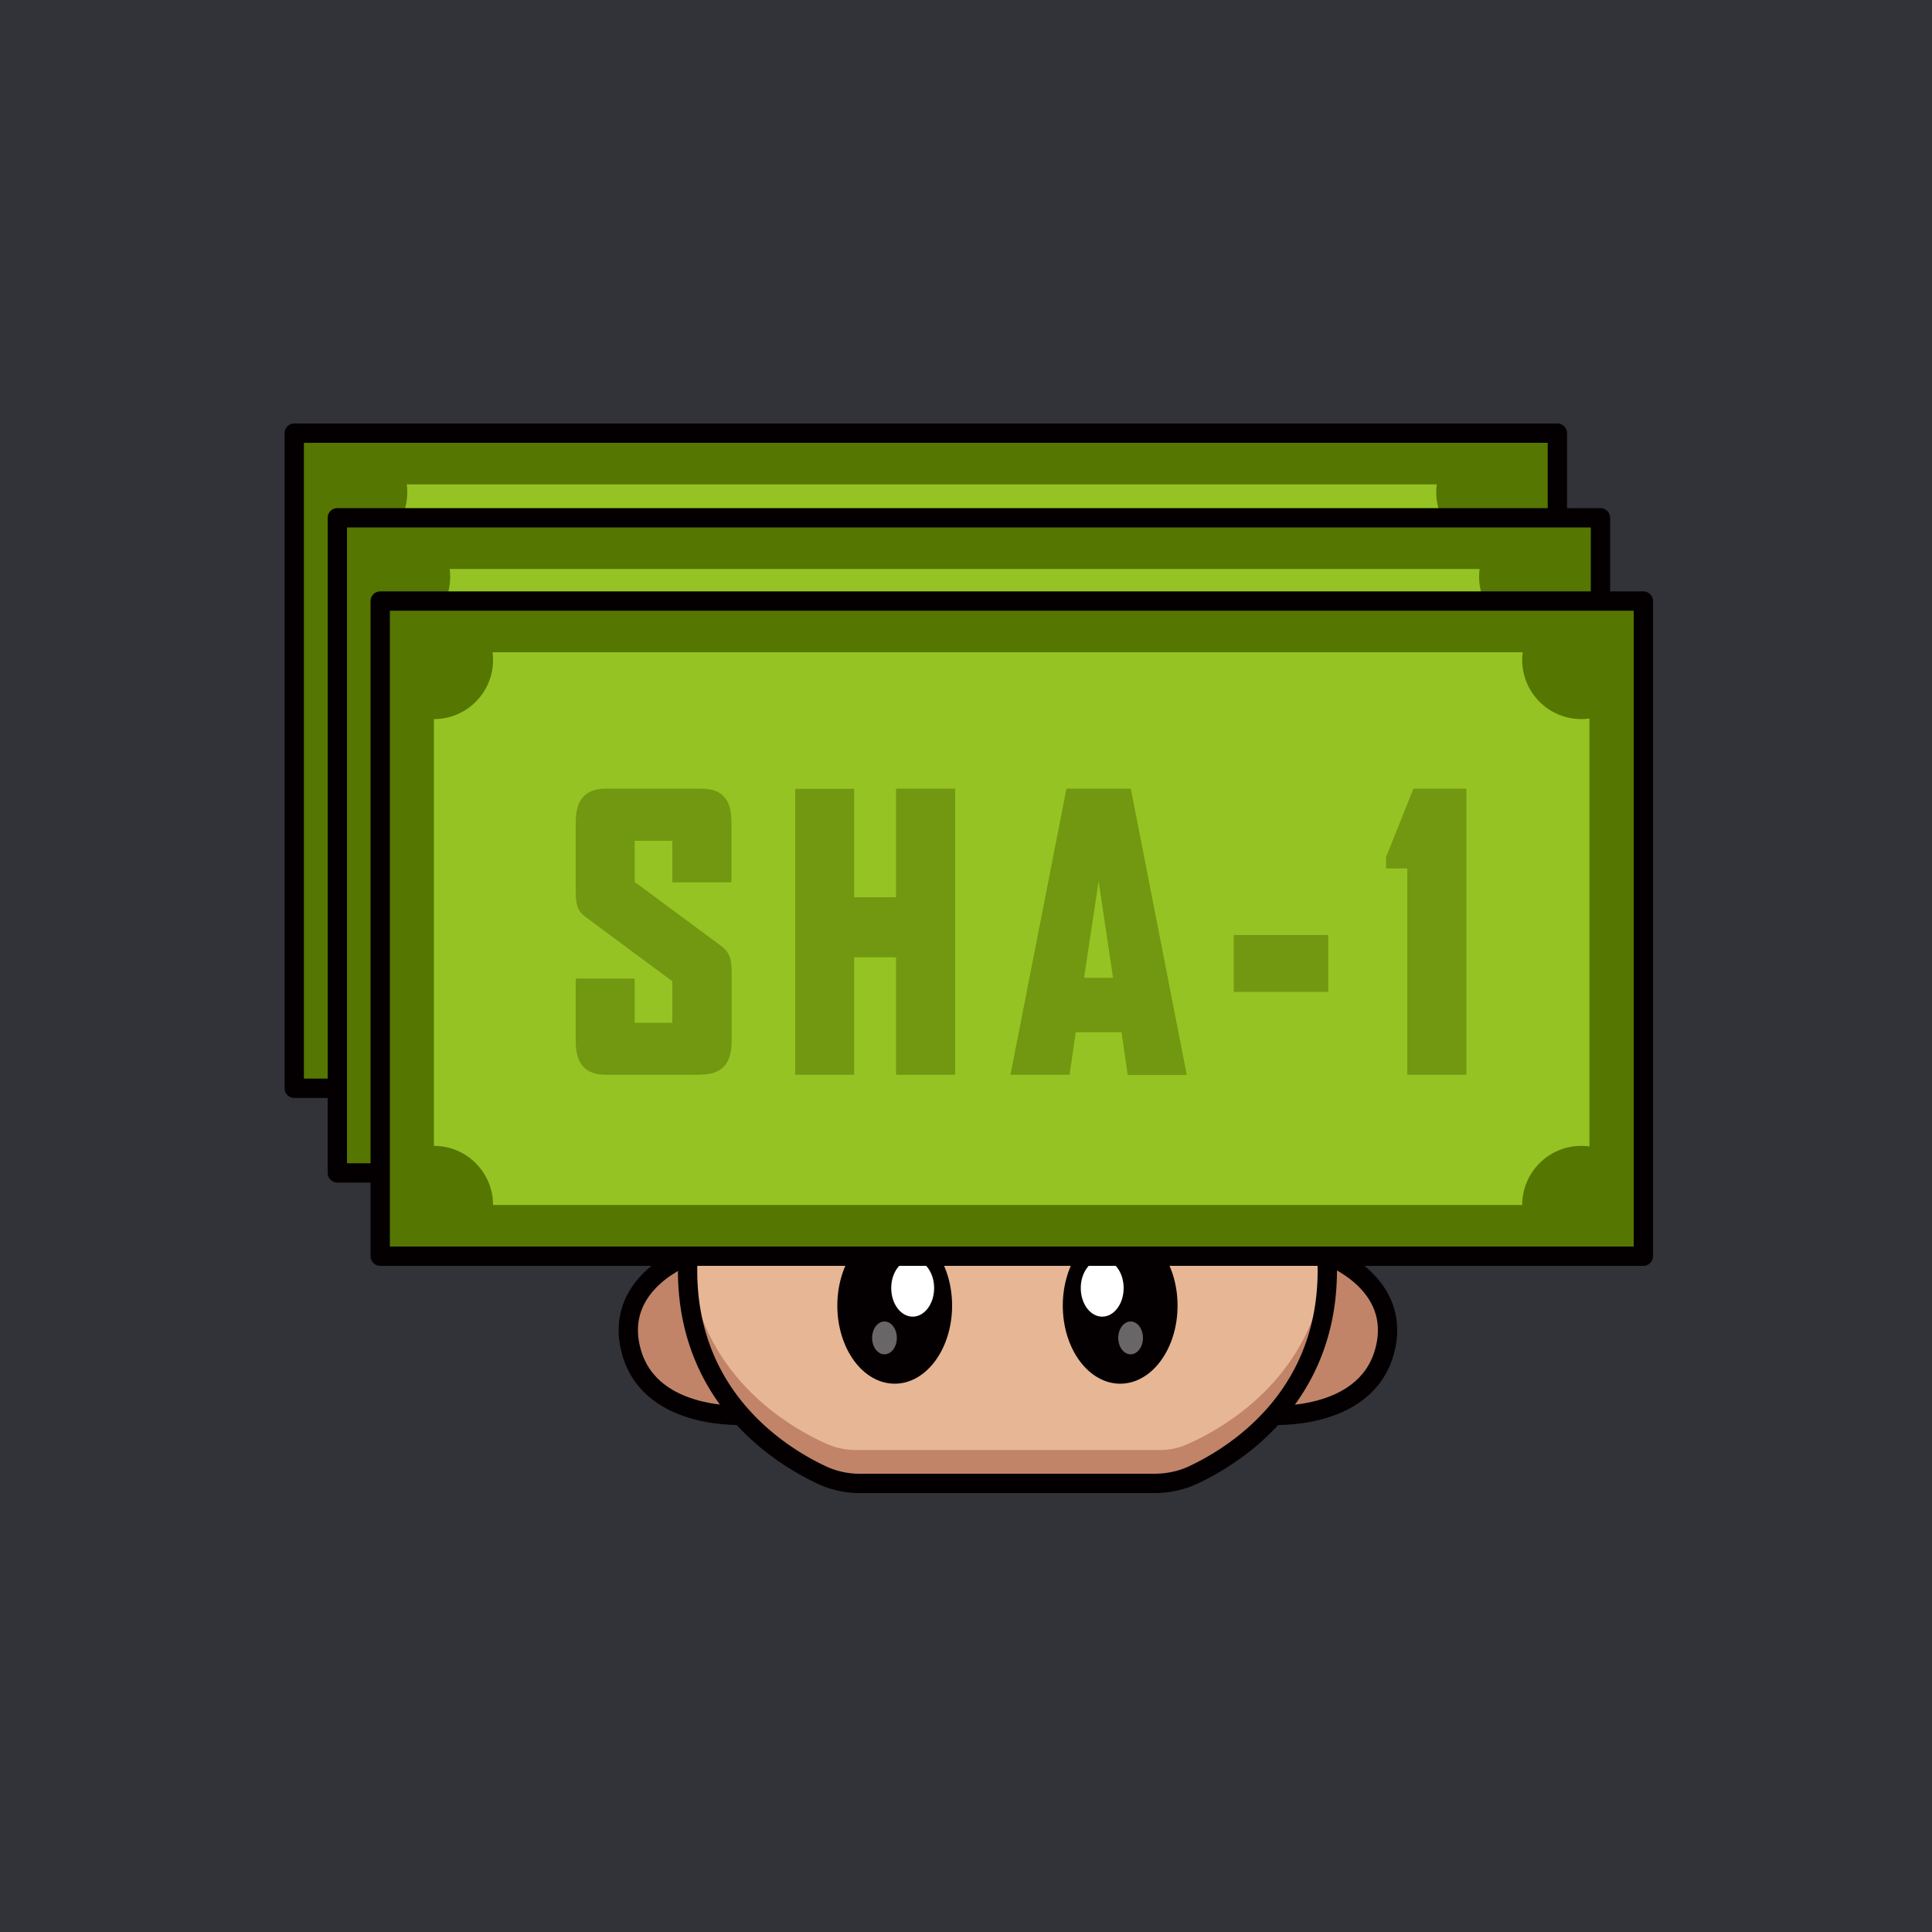
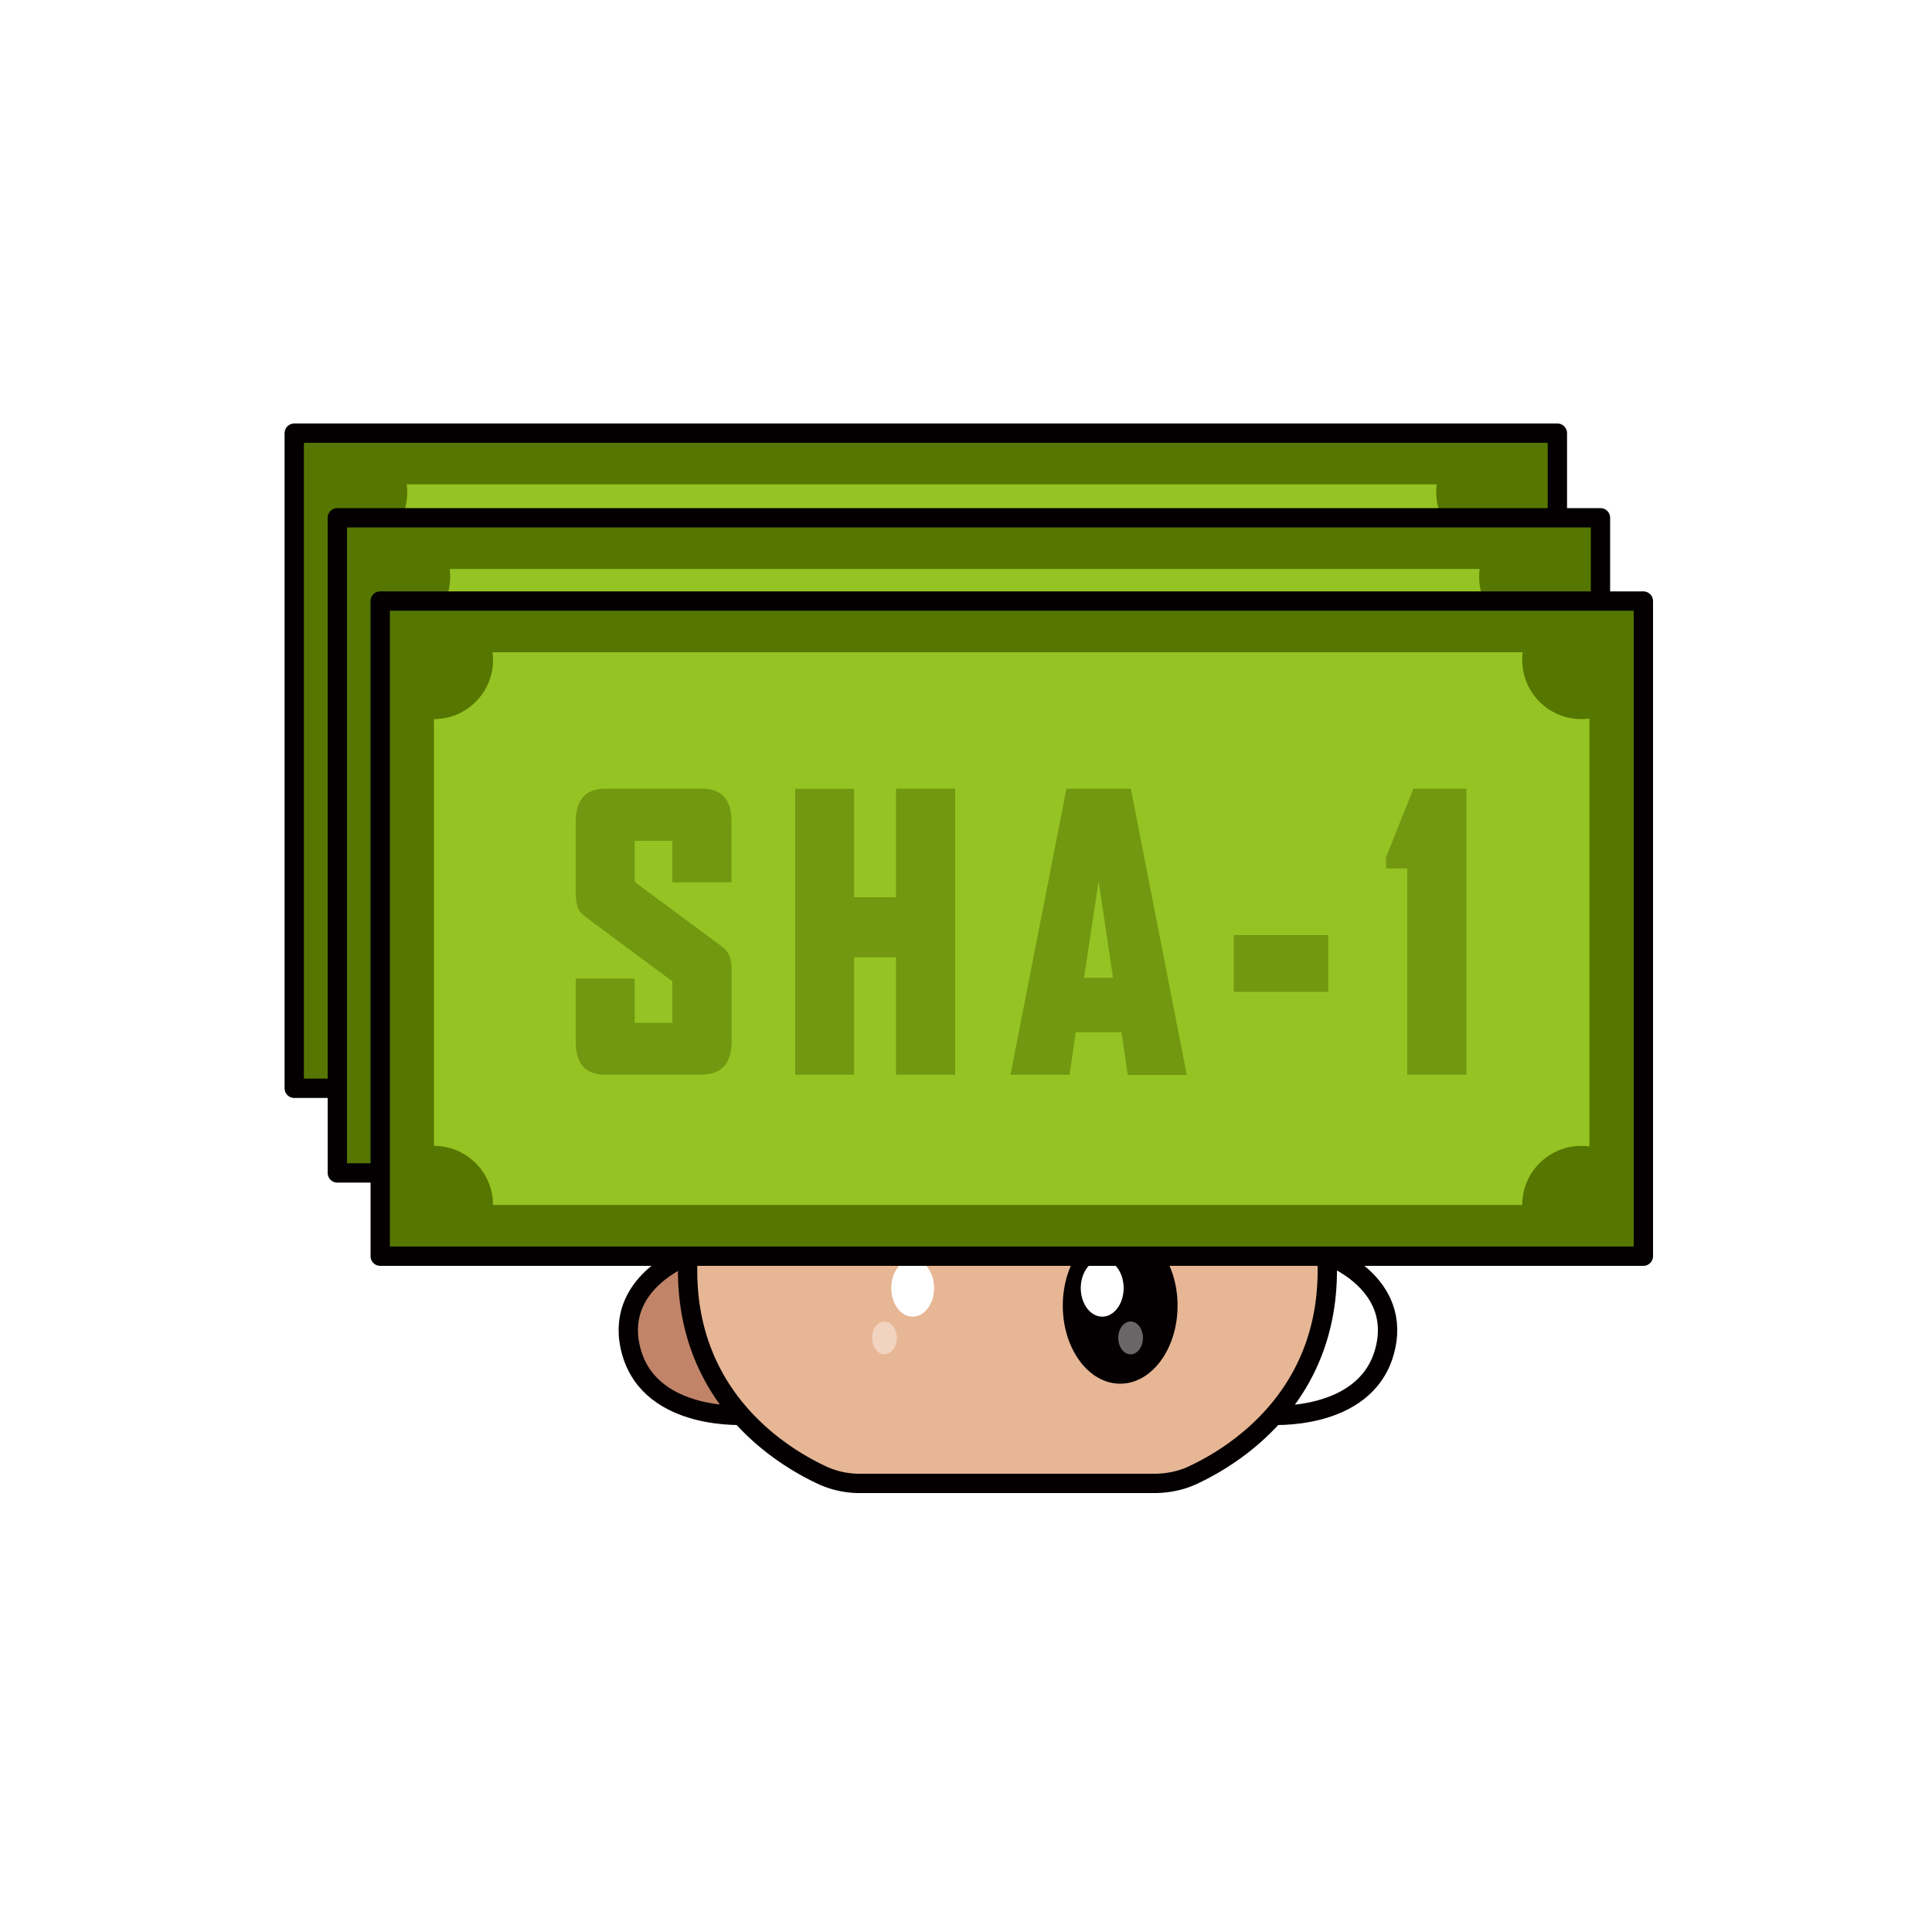
<svg xmlns="http://www.w3.org/2000/svg" id="a" viewBox="0 0 1000 1000">
  <defs>
    <style>.d{isolation:isolate;opacity:.4}.d,.g,.h,.i,.k,.l,.m{stroke-width:0}.d,.l{fill:#fff}.g{fill:#557600}.h{fill:#95c323}.i{fill:#719810}.n{fill:none}.k{fill:#c18469}.n{stroke:#040001;stroke-linecap:round;stroke-linejoin:round;stroke-width:10px}.m{fill:#040001}</style>
  </defs>
-   <path id="b" d="M-4-.4h1004.1V1004H-4V-.4Z" style="fill:#313338;stroke-width:0" />
  <g id="c">
    <path d="M.1-.4h1000v1000H.1V-.4Z" style="fill:none;stroke-width:0" />
    <path class="g" d="M152.3 224.2h653.8v339.1H152.3V224.2Z" />
    <path class="h" d="M180.2 250.7h598.1v286.1H180.2V250.7Z" />
    <circle class="g" cx="774" cy="254.8" r="30.6" />
    <circle class="g" cx="774" cy="536.8" r="30.6" />
    <circle class="g" cx="180.2" cy="536.8" r="30.6" />
    <circle class="g" cx="180.2" cy="254.8" r="30.6" />
    <path class="n" d="M152.3 224.2h653.8v339.1H152.3V224.2Z" />
    <path class="i" d="M318.4 469.5h-49.2c-10.6 0-15.7-5.6-15.7-17.3v-32.5H284v22.8h19.5V421l-44.8-33.1c-4.1-3.1-5.2-6.2-5.2-12.8v-36.4c0-11.7 5-17.3 15.6-17.3h49.5c10.6 0 15.6 5.4 15.6 17V370h-30.6v-21.6H284v21.4l44.6 33c4.1 3 5.6 6.3 5.6 13v36.5c0 11.6-5.2 17.3-15.8 17.3v-.1Zm101 0v-60.9h-21.7v60.9h-30.5v-148h30.5v56.2h21.7v-56.3H450v148h-30.6v.1Zm119.9 0-3.3-22.1h-23.6l-3.2 22h-30.5v-.3l28.8-147.7H541l28.8 147.7v.4h-30.5Zm-15-100.6-7.6 50.4h15l-7.5-50.4h.1Zm69.8 57.7v-29.4h49v29.4h-49Zm89.9 42.9V362.7h-11v-5.8l14.2-35.5h27.4v148h-30.7l.1.1Z" />
    <path class="g" d="M174.6 268h653.8v339.1H174.6V268Z" />
    <path class="h" d="M202.4 294.5h598.1v286.1H202.4V294.5Z" />
    <circle class="g" cx="796.2" cy="298.6" r="30.6" />
    <circle class="g" cx="796.2" cy="580.6" r="30.6" />
    <circle class="g" cx="202.4" cy="580.6" r="30.6" />
    <circle class="g" cx="202.4" cy="298.6" r="30.6" />
    <path class="n" d="M174.6 268h653.8v339.1H174.6V268Z" />
    <path class="i" d="M340.7 513.2h-49.3c-10.6 0-15.6-5.6-15.6-17.2v-32.6h30.5v22.9h19.5v-21.5L281 431.6c-4.1-3-5.2-6.2-5.2-12.8v-36.4c0-11.6 5-17.2 15.6-17.2h49.5c10.6 0 15.6 5.4 15.6 17v31.4h-30.7v-21.5h-19.5v21.3l44.6 33c4.1 3 5.5 6.4 5.5 13V496c0 11.6-5.2 17.2-15.7 17.2Zm100.9 0v-60.8h-21.7v60.8h-30.5v-148H420v56.2h21.7v-56.2h30.6v148h-30.7Zm119.9 0-3.2-22h-23.7l-3.2 22h-30.5v-.4l28.9-147.6H563l29 147.6v.4h-30.5Zm-15-100.6-7.6 50.4H554l-7.6-50.4h.1Zm69.8 57.8v-29.5h49v29.5h-49Zm89.8 42.8V406.4h-10.9v-5.8l14.2-35.4h27.4v148H706h.1Z" />
    <path class="k" d="M386.2 732.5s-49 3.5-59.3-32.5 27.8-50.3 27.8-50.3 5.5 45.9 31.5 82.8Z" />
    <path class="n" d="M386.2 732.5s-49 3.5-59.3-32.5 29.4-50.3 29.4-50.3 3.9 45.9 30 82.8h-.1Z" />
-     <path class="k" d="M657.2 732.5s49 3.5 59.3-32.5-27.8-50.3-27.8-50.3-5.5 45.9-31.5 82.8Z" />
    <path class="n" d="M657.2 732.5s49 3.5 59.3-32.5-29.4-50.3-29.4-50.3-3.9 45.9-30 82.8h.1Z" />
    <path d="M687 658.2v-1.6c-1-59.9-60.5-78.6-132.8-78.6h-65.4c-72.3 0-131.8 18.7-132.9 78.6v2.6c.8 68.5 53.7 97.5 73.1 106a35 35 0 0 0 13.5 2.7h158c4.6 0 9.2-1 13.5-2.7 19.4-8.4 72.2-37.5 73-106v-1Z" style="fill:#e7b695;stroke-width:0" />
-     <path class="k" d="M614 747.8a34.4 34.4 0 0 1-13.5 2.7h-158c-4.7 0-9.2-1-13.5-2.7-18.6-8-68-35.1-72.7-97.7l-.4 6.5v2.6c.8 68.5 53.7 97.5 73 106 4.4 1.8 9 2.7 13.6 2.7h158c4.6 0 9.2-1 13.5-2.7 19.4-8.4 72.2-37.5 73-106v-2.6c0-2.2-.1-4.3-.3-6.5-4.8 62.6-54.1 89.6-72.8 97.7h.1Z" />
-     <ellipse class="m" cx="463.1" cy="675.8" rx="29.7" ry="40.4" />
    <ellipse class="l" cx="472.4" cy="666.7" rx="11.1" ry="14.8" />
    <ellipse class="d" cx="457.8" cy="692.5" rx="6.4" ry="8.5" />
    <ellipse class="m" cx="579.8" cy="675.8" rx="29.7" ry="40.4" />
    <ellipse class="l" cx="570.5" cy="666.7" rx="11.1" ry="14.8" />
    <ellipse class="d" cx="585.2" cy="692.5" rx="6.4" ry="8.5" />
    <path class="n" d="M687 658.2v-.7h0v-.9c-1-59.9-60.5-78.6-132.8-78.6h-65.4c-72.3 0-131.8 18.7-132.9 78.6v1h0v1.6h0c.8 64.5 47.6 94 69.3 104.2a46 46 0 0 0 20.2 4.4h152c7 0 14-1.4 20.3-4.4 21.7-10.2 68.5-39.7 69.3-104.2h0v-1h0Z" />
    <path class="g" d="M196.8 311.1h653.8v339.1H196.8V311.1Z" />
    <path class="h" d="M224.6 337.6h598.1v286.1H224.6V337.6Z" />
    <circle class="g" cx="818.5" cy="341.6" r="30.6" />
    <circle class="g" cx="818.5" cy="623.7" r="30.6" />
    <circle class="g" cx="224.6" cy="623.7" r="30.6" />
    <circle class="g" cx="224.6" cy="341.6" r="30.6" />
    <path class="n" d="M196.8 311.1h653.8v339.1H196.8V311.1Z" />
    <path class="i" d="M362.9 556.3h-49.3c-10.6 0-15.6-5.6-15.6-17.2v-32.6h30.5v22.9H348v-21.5l-44.8-33.2c-4.1-3-5.2-6.2-5.2-12.8v-36.4c0-11.6 5-17.3 15.6-17.3H363c10.6 0 15.6 5.5 15.6 17.1v31.4H348v-21.5h-19.5v21.3l44.6 33c4.1 3 5.6 6.3 5.6 13V539c0 11.6-5.2 17.2-15.8 17.2v.1Zm100.9 0v-60.8h-21.7v60.8h-30.5v-148h30.5v56.1h21.7v-56.2h30.6v148.1h-30.6Zm119.9 0-3.2-22h-23.7l-3.2 22h-30.5v-.4L552 408.2h33.3L614.2 556v.4h-30.5v-.1Zm-15-100.6-7.6 50.4h15l-7.5-50.4h.1Zm69.9 57.8V484h48.9v29.4h-49l.1.1Zm89.8 42.8V449.5h-11v-5.8l14.2-35.5H759v148.1h-30.6Z" />
  </g>
</svg>